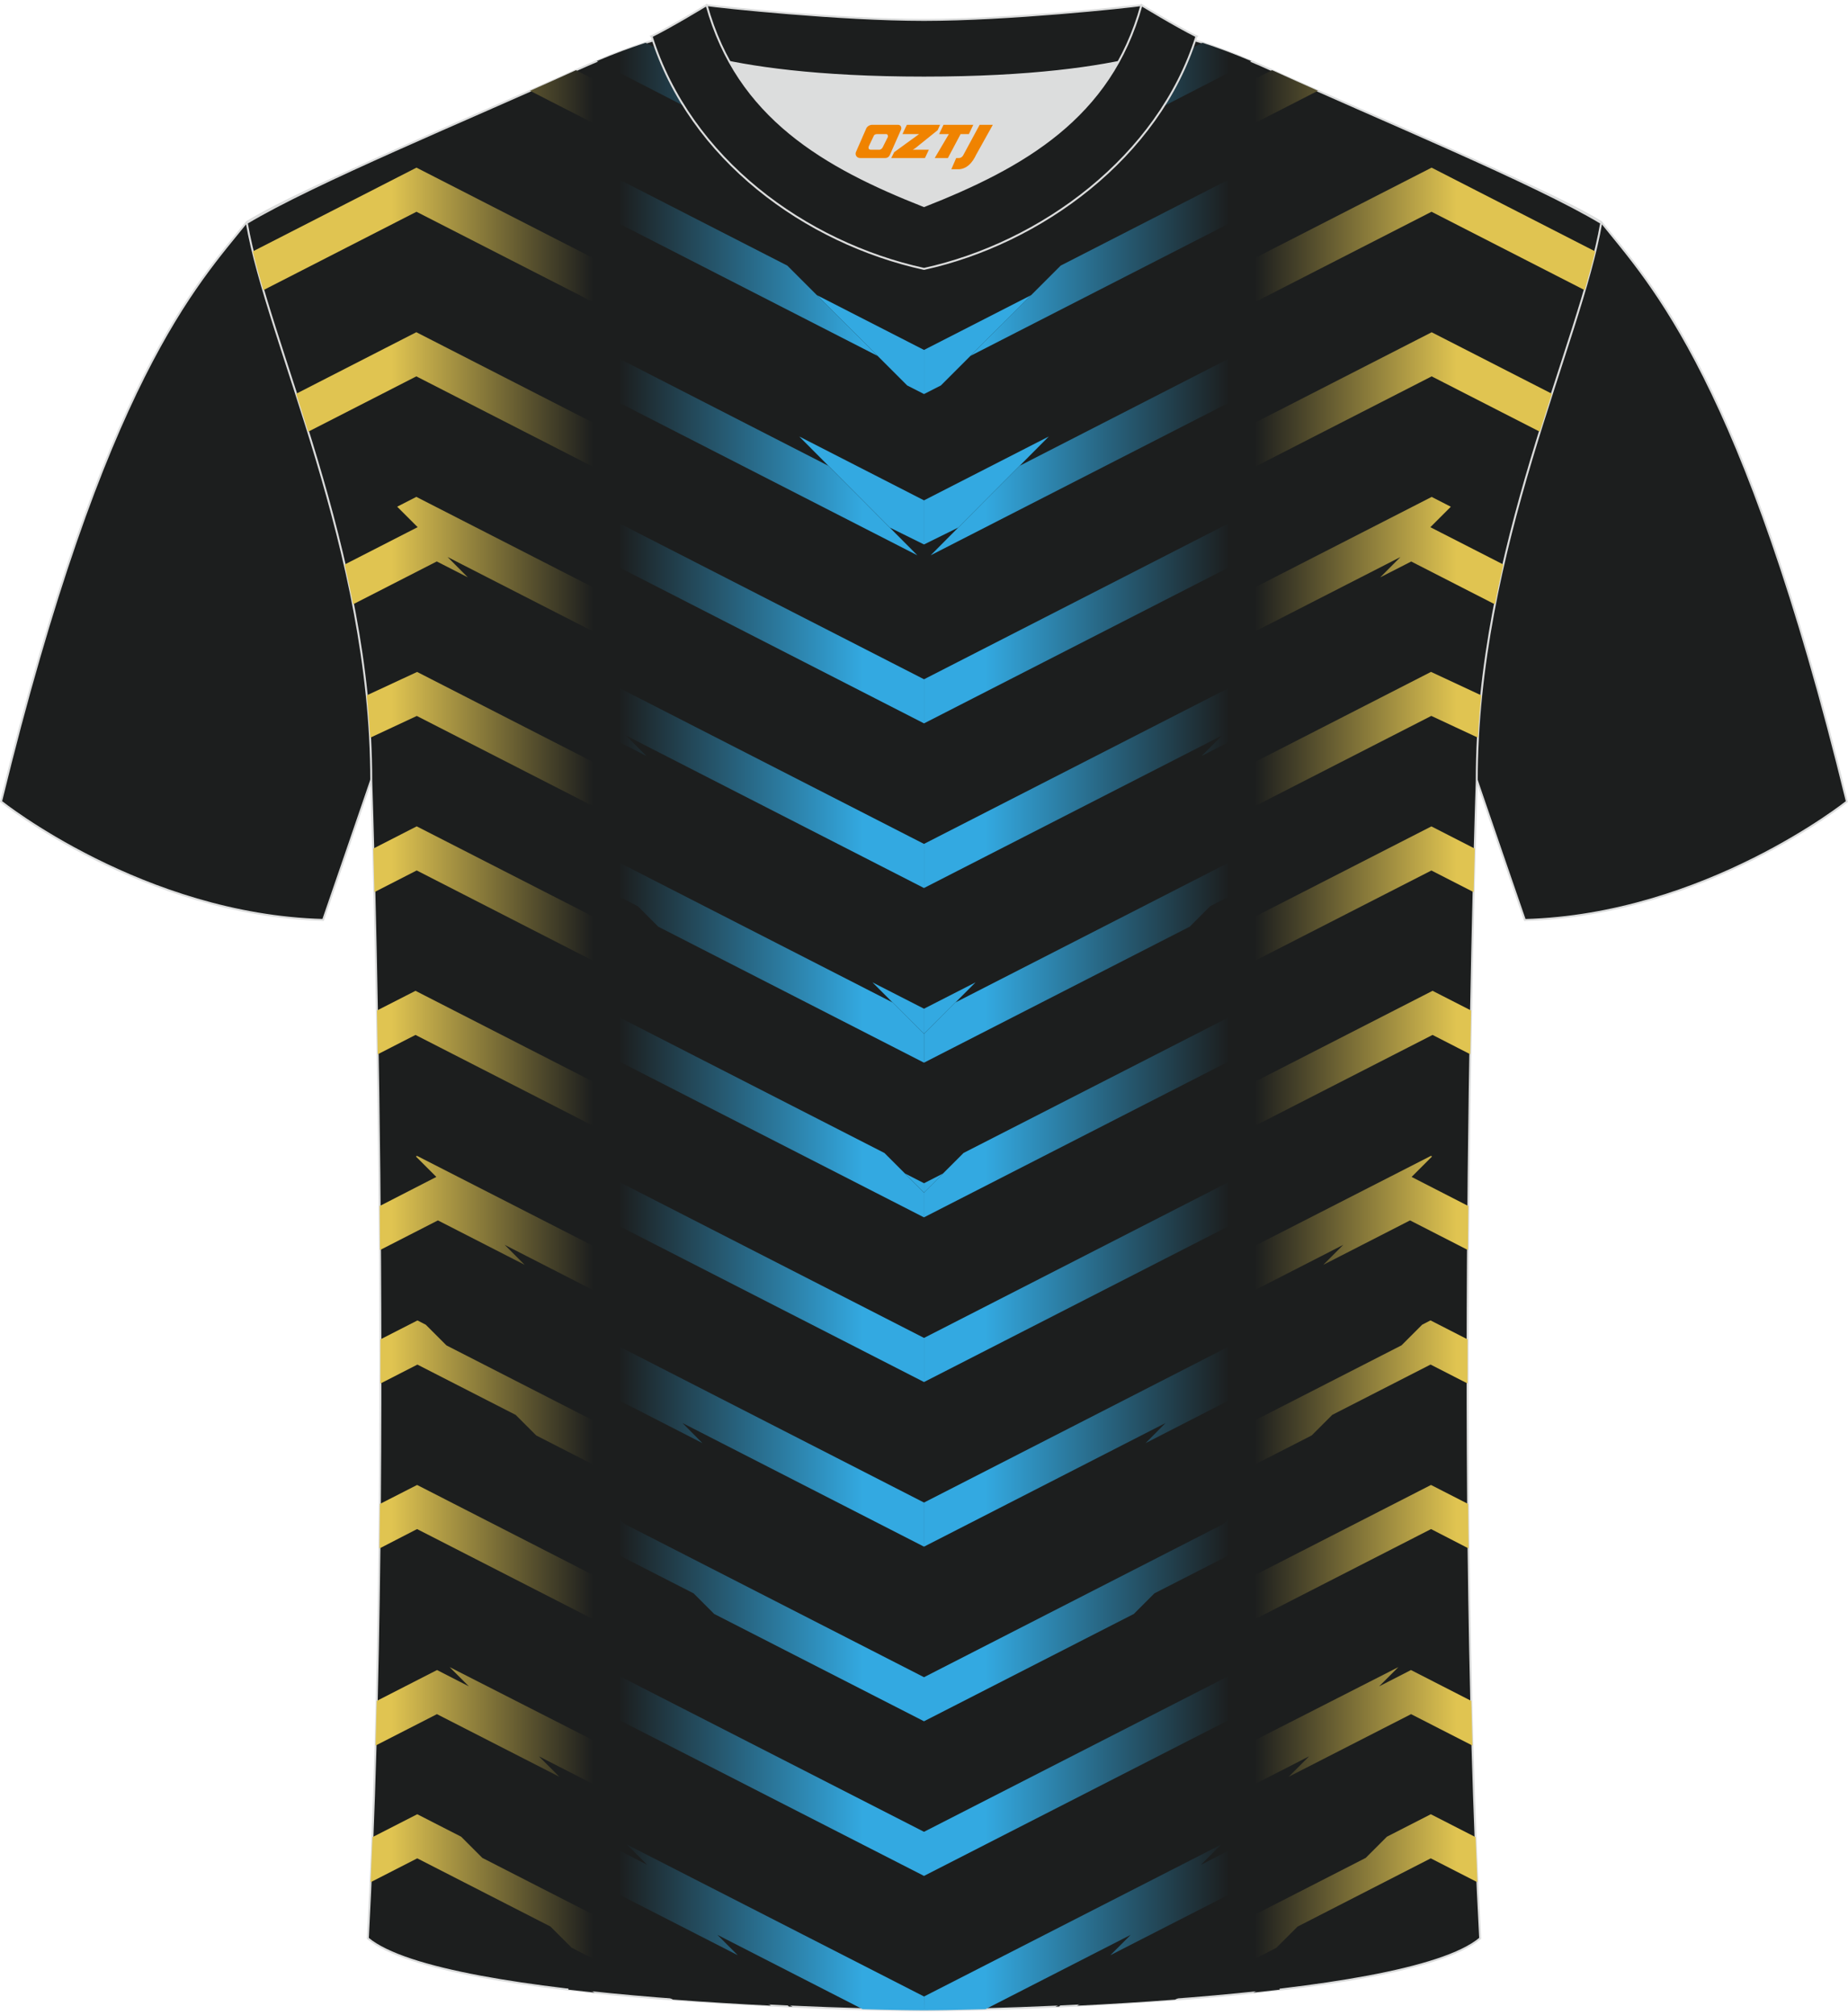
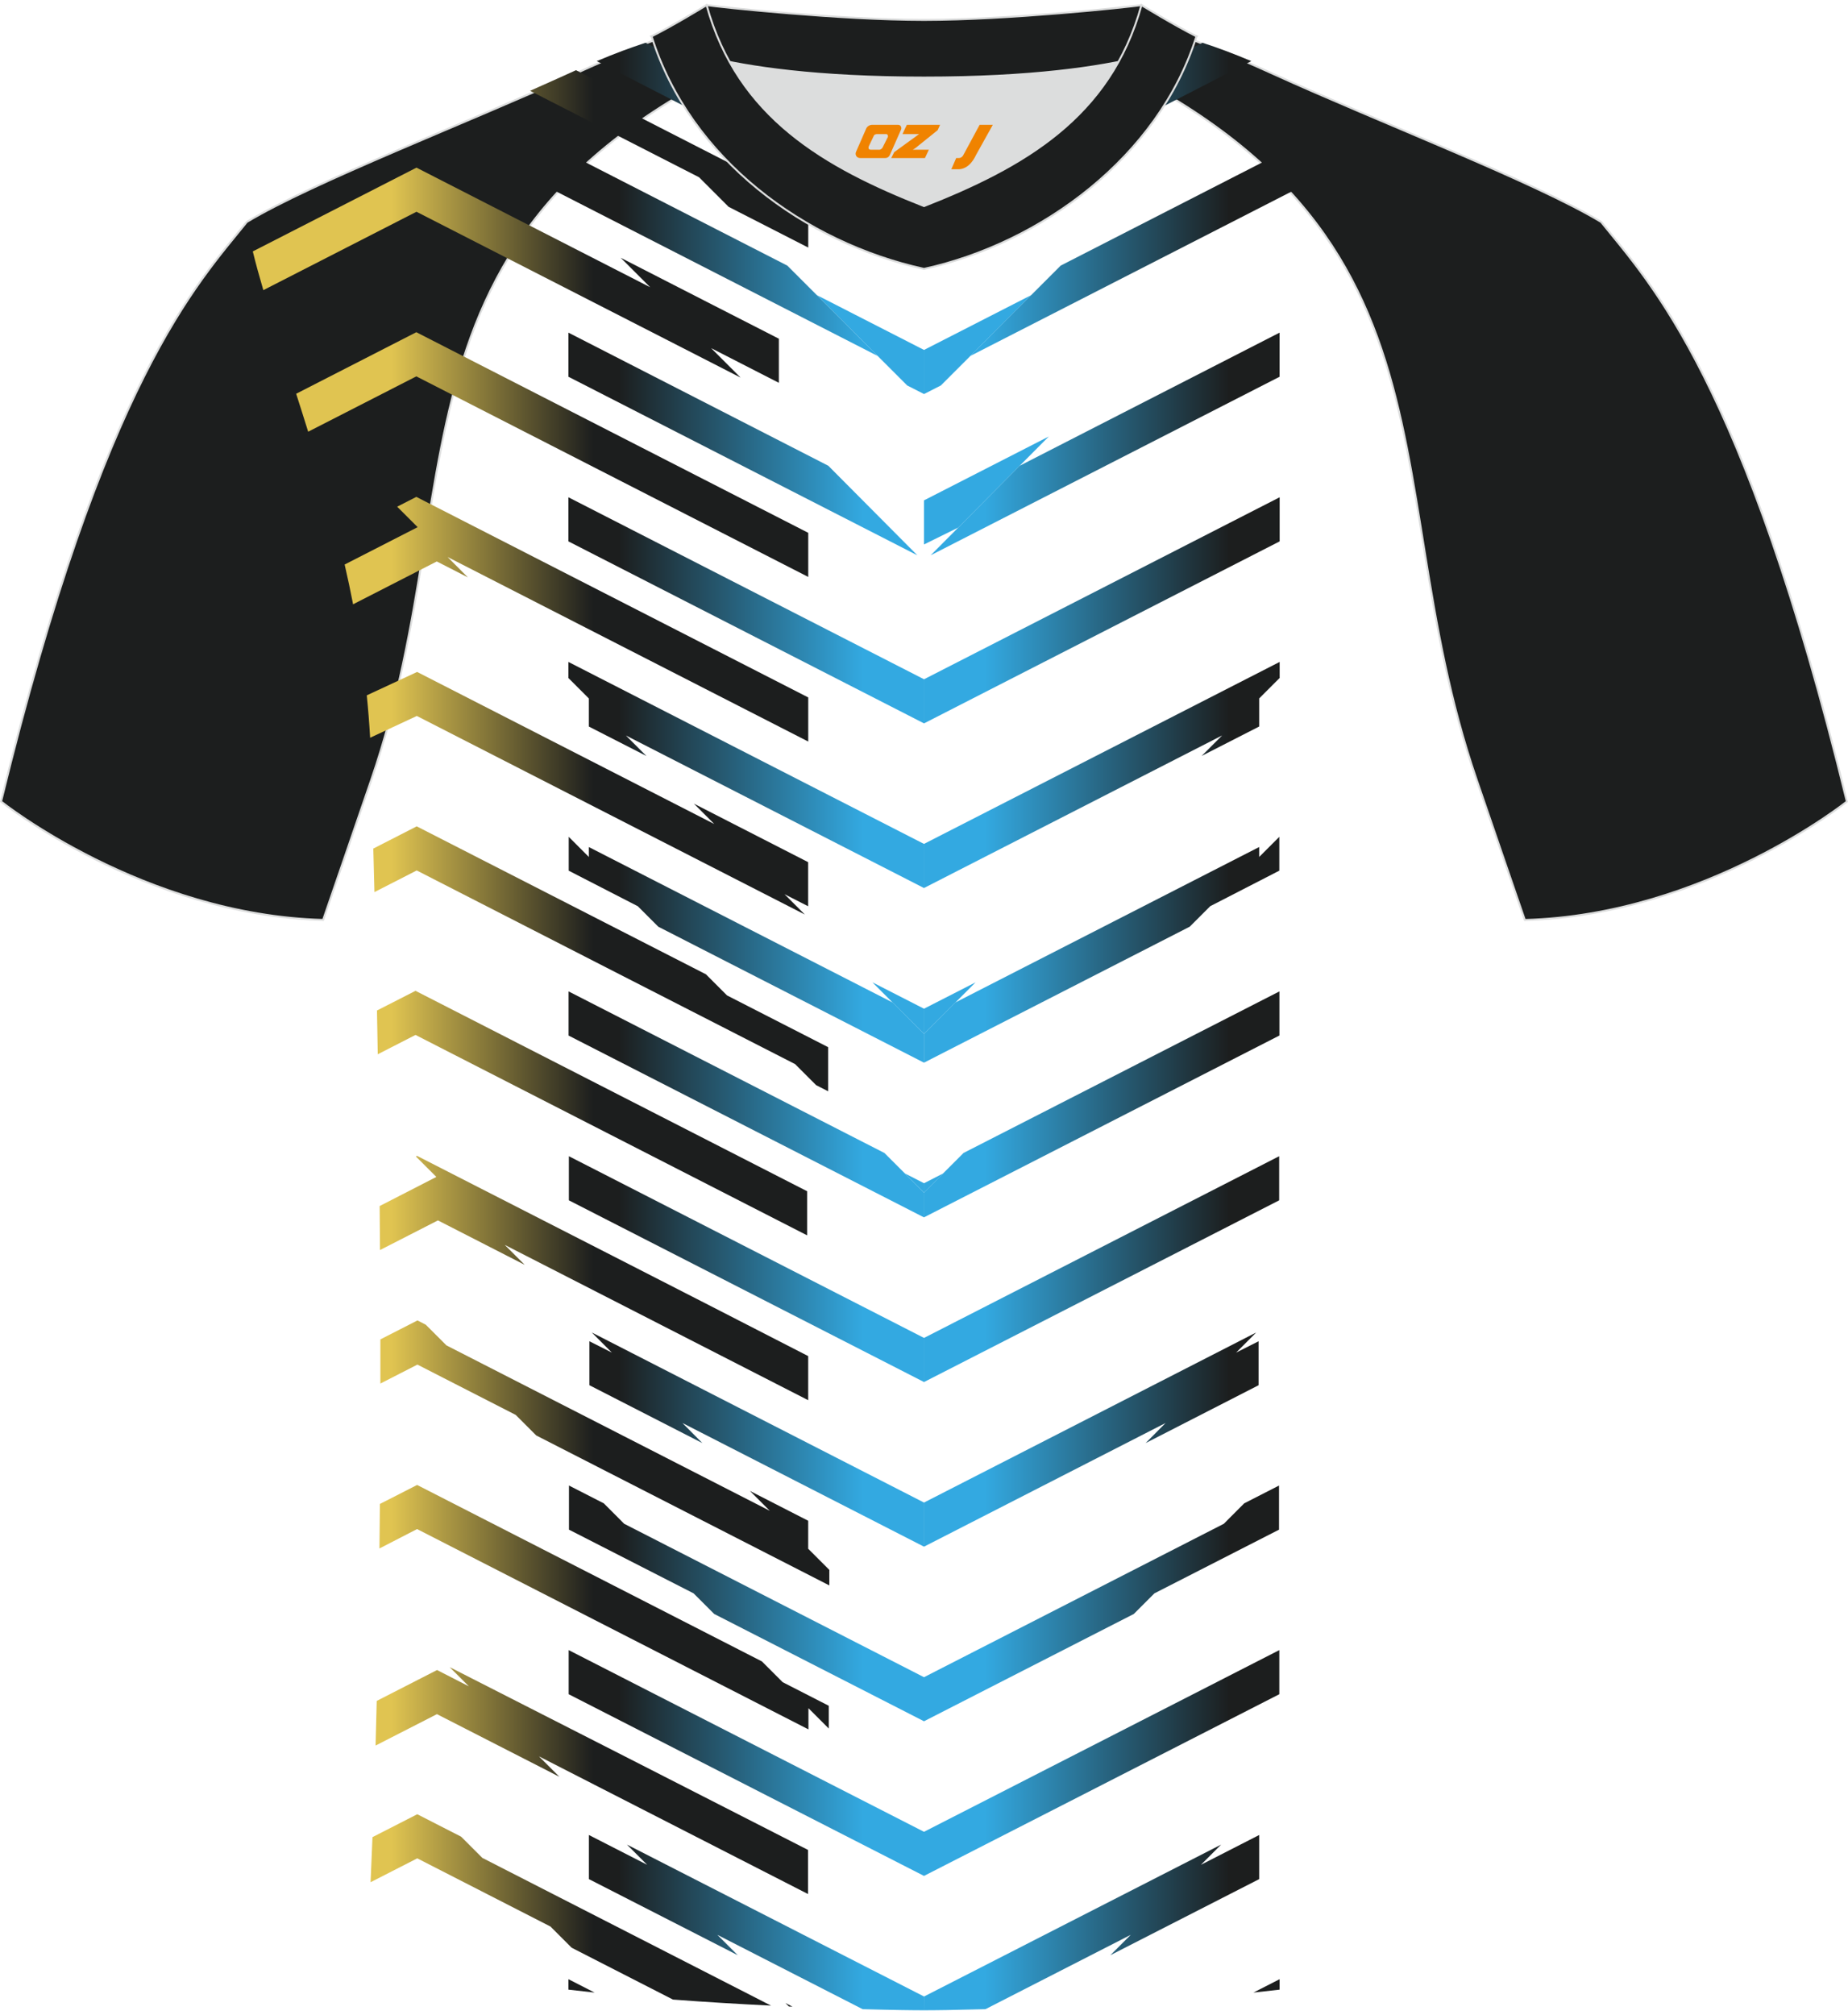
<svg xmlns="http://www.w3.org/2000/svg" version="1.1" id="_x37C_" x="0px" y="0px" width="378px" height="412px" viewBox="0 0 378.45 410.99" enable-background="new 0 0 378.45 410.99" xml:space="preserve">
  <path fill-rule="evenodd" clip-rule="evenodd" fill="#1C1E1E" stroke="#DCDDDD" stroke-width="0.398" stroke-miterlimit="22.926" d="  M327.9,44.69c10.2,12.72,29.24,32.21,50.32,118.66c0,0-29.07,23.23-65.95,24.24c0,0-7.13-20.68-9.85-28.65  c-22.3-64.78,1.91-119-95.27-155.14c1.43-0.27,3.1-0.27,4.91-0.1l-0.09-0.01c13.93-0.87,17.81-1.24,23.83,0.66  c9.6,3.36,15.56,5.78,24.97,10.05C282.65,24.35,314.28,36.49,327.9,44.69z" />
  <path fill-rule="evenodd" clip-rule="evenodd" fill="#1C1E1E" stroke="#DCDDDD" stroke-width="0.398" stroke-miterlimit="22.926" d="  M50.54,44.69C40.34,57.41,21.3,76.9,0.22,163.34c0,0,29.07,23.23,65.95,24.24c0,0,7.13-20.68,9.85-28.65  c22.3-64.78-1.91-119,95.27-155.14c-1.43-0.27-3.1-0.27-4.91-0.1l0.09-0.01c-13.93-0.87-17.81-1.24-23.83,0.66  c-9.6,3.36-15.56,5.78-24.97,10.05C95.8,24.35,64.17,36.49,50.54,44.69z" />
-   <path fill-rule="evenodd" clip-rule="evenodd" fill="#1C1E1E" stroke="#DCDDDD" stroke-width="0.398" stroke-miterlimit="22.926" d="  M189.23,410.79c9.68,0.03,98.36-1.65,113.89-14.72c-5.36-100.69-0.7-236.93-0.7-236.93c0-47.47,21.23-89.65,25.49-114.24  c-13.63-8.2-45.26-21.18-67.11-31.14c-30.02-13.62-34.13-7.72-71.17-7.72c-37.02,0-41.96-5.9-71.98,7.72  C95.8,23.71,64.17,36.69,50.54,44.9c4.26,24.59,25.49,66.77,25.49,114.24c0,0,4.66,136.25-0.7,236.93  C90.87,409.13,179.54,410.82,189.23,410.79z" />
  <g>
    <g>
      <linearGradient id="SVGID_1_" gradientUnits="userSpaceOnUse" x1="135.168" y1="211.835" x2="78.065" y2="211.835">
        <stop offset="0.24" style="stop-color:#1C1E1E" />
        <stop offset="0.963" style="stop-color:#E0C451" />
      </linearGradient>
      <path fill-rule="evenodd" clip-rule="evenodd" fill="url(#SVGID_1_)" d="M162.82,217.09l4.31,4.31l2.47,1.26v-9.03l-20.72-10.6    l-4.31-4.32c-19.74-10.1-39.49-20.19-59.23-30.29l-8.89,4.55c0.07,2.64,0.15,5.62,0.23,8.91l8.66-4.43    C111.16,190.68,136.99,203.88,162.82,217.09L162.82,217.09z M117.96,13.62l-0.31,0.14c-2.88,1.31-5.94,2.68-9.1,4.08l34.61,17.7    l6.05,6.05l16.31,8.34V40.9l-21.93-11.22l-12.86-6.58l-6.05-6.05L117.96,13.62L117.96,13.62z M51.77,50.72l33.52-17.15    l47.85,24.48l-6.03-6.03l17.64,9.03l14.75,7.54v9.03l-13.87-7.1l6.03,6.03l-14.79-7.57L85.29,42.6L53.93,58.65    C53.11,55.87,52.38,53.22,51.77,50.72L51.77,50.72z M60.65,79.86c0.81,2.53,1.64,5.12,2.46,7.77L85.26,76.3l80.26,41.06v-9.03    L85.26,67.26L60.65,79.86L60.65,79.86z M70.58,114.82l14.95-7.65l-4.19-4.19l3.92-2.01c26.75,13.69,53.51,27.37,80.26,41.06v9.03    l-73.86-37.78l4.14,4.16l-6.35-3.25l-17.14,8.77C71.78,120.22,71.2,117.5,70.58,114.82L70.58,114.82z M75.11,141.6l10.31-4.79    l60.85,31.13l-4.16-4.16l23.39,11.97v9.03l-4.84-2.47l4.16,4.16l-79.46-40.65l-9.56,4.46C75.63,147.35,75.4,144.46,75.11,141.6    L75.11,141.6z M77.2,206.12l7.89-4.03c26.73,13.68,53.46,27.36,80.2,41.03v9.03c-26.73-13.68-53.46-27.36-80.2-41.03l-7.73,3.96    C77.3,211.99,77.25,209.01,77.2,206.12L77.2,206.12z M77.75,246.15c0.03,2.96,0.05,5.97,0.07,9.01l11.86-6.07l17.76,9.09    l-4.08-4.08l62.15,31.8v-9.03c-26.68-13.72-53.41-27.33-80.11-40.99l-0.23,0.12l4.19,4.19L77.75,246.15L77.75,246.15z     M77.9,273.45l7.59-3.88l1.71,0.88l4.23,4.23c22.07,11.29,44.14,22.57,66.21,33.86l-4.07-4.07l11.94,6.11v5.73l4.33,4.33v3.18    c-20.01-10.24-40.02-20.46-60.02-30.7l-4.21-4.21l-20.13-10.3l-7.58,3.88C77.91,279.44,77.91,276.43,77.9,273.45L77.9,273.45z     M77.8,307.14c-0.03,3.03-0.06,6.06-0.09,9.11l7.7-3.97c26.72,13.67,53.43,27.34,80.15,41.01v-4.34l4.17,4.17v-4.66l-9.44-4.83    l-4.25-4.25c-23.55-12.05-47.08-24.09-70.62-36.13L77.8,307.14L77.8,307.14z M77.15,347.46l12.35-6.32l6.52,3.34l-3.94-3.94    c24.47,12.47,48.95,24.92,73.4,37.43V387c-18.37-9.4-36.74-18.8-55.11-28.19l4.18,4.18l-25.07-12.82l-12.57,6.43    C77,353.56,77.08,350.51,77.15,347.46L77.15,347.46z M76.28,375.35c-0.12,3.1-0.25,6.18-0.39,9.23l9.56-4.89l27.28,13.96    l4.34,4.34l20.74,10.61c6.95,0.53,13.78,0.93,20.09,1.24L98.78,379.6l-4.34-4.34l-8.99-4.6L76.28,375.35L76.28,375.35z     M161.56,410.02l0.74,0.03l-1.45-0.74L161.56,410.02z" />
      <polygon fill-rule="evenodd" clip-rule="evenodd" fill="#33A9E1" points="189.23,241.48 185.32,239.48 189.23,243.39   " />
      <polygon fill-rule="evenodd" clip-rule="evenodd" fill="#33A9E1" points="189.22,205.75 178.67,200.36 189.22,210.91   " />
-       <polygon fill-rule="evenodd" clip-rule="evenodd" fill="#33A9E1" points="163.68,88.61 182.22,107.25 189.22,110.71     189.22,101.68   " />
      <polygon fill-rule="evenodd" clip-rule="evenodd" fill="#33A9E1" points="189.23,70.89 167.27,59.66 185.78,78.16 189.23,79.92       " />
      <linearGradient id="SVGID_2_" gradientUnits="userSpaceOnUse" x1="126.683" y1="207.782" x2="178.075" y2="207.782">
        <stop offset="0" style="stop-color:#1C1E1E" />
        <stop offset="0.974" style="stop-color:#33A9E1" />
      </linearGradient>
      <path fill-rule="evenodd" clip-rule="evenodd" fill="url(#SVGID_2_)" d="M116.41,406.57v-2.14l5.36,2.74    C119.96,406.97,118.18,406.77,116.41,406.57L116.41,406.57z M189.23,410.79L189.23,410.79l0-2.82l-60.84-31.1l4.14,4.14    l-11.93-6.1v9.03l30.48,15.58l-4.17-4.17l29.75,15.22C182.91,410.74,187.43,410.8,189.23,410.79L189.23,410.79z M178.52,5.86    c-0.84-0.03-1.65-0.06-2.45-0.09l4.85,2.48L178.52,5.86L178.52,5.86z M161.27,5.02c-6.33-0.32-11.59-0.43-17.11,0.28l21.37,10.93    V7.2L161.27,5.02L161.27,5.02z M132.21,8.01l57.02,29.17v9.03l-67.02-34.45C125.89,10.21,129.18,8.98,132.21,8.01L132.21,8.01z     M116.46,346.09v-9.03l72.77,37.2v9.03L116.46,346.09L116.46,346.09z M116.52,312.4l25.52,13.04l4.22,4.22l42.97,21.97l0-9.02    l-61.4-31.41l-4.17-4.18l-7.14-3.65V312.4L116.52,312.4z M120.7,273.83l4.6,2.32l-4.1-4.11l68.02,34.81v9.03l-49.46-25.31    l4.08,4.11l-23.14-11.85V273.83L120.7,273.83z M116.5,244.98l72.73,37.2v-9.03l-72.73-37.2V244.98L116.5,244.98z M116.44,202.21    l64.68,33.08l8.1,8.1v5.08l-72.78-37.22V202.21L116.44,202.21z M116.47,170.56v6.94l14.14,7.27l4.19,4.19l54.42,27.84l0-5.89    l-6.42-6.43l-62.21-31.82v2.03L116.47,170.56L116.47,170.56z M116.4,134.76l72.83,37.26v9.03l-61.05-31.23l4.19,4.19l-11.78-6.02    v-5.75l-4.19-4.19V134.76L116.4,134.76z M116.4,101.05v9.03l72.83,37.26v-9.03L116.4,101.05L116.4,101.05z M116.41,67.35    l53.22,27.25l18.23,18.33l-71.45-36.55V67.35L116.41,67.35z M110.42,27.62v7.68l2.78,2.78l66.55,34.05l-18.51-18.5L110.42,27.62z" />
      <path fill-rule="evenodd" clip-rule="evenodd" fill="#33A9E1" d="M189.23,7.57l0,9L178.52,5.86c2.4,0.08,4.95,0.14,7.69,0.16    L189.23,7.57z" />
    </g>
    <g>
      <linearGradient id="SVGID_3_" gradientUnits="userSpaceOnUse" x1="626.096" y1="211.835" x2="568.993" y2="211.835" gradientTransform="matrix(-1 0 0 1 869.384 0)">
        <stop offset="0.24" style="stop-color:#1C1E1E" />
        <stop offset="0.963" style="stop-color:#E0C451" />
      </linearGradient>
-       <path fill-rule="evenodd" clip-rule="evenodd" fill="url(#SVGID_3_)" d="M215.64,217.09c25.83-13.21,51.66-26.42,77.49-39.63    l8.66,4.43c0.08-3.3,0.16-6.27,0.23-8.91l-8.89-4.55c-19.74,10.1-39.49,20.19-59.23,30.29l-4.31,4.32l-20.72,10.6v9.03l2.47-1.26    L215.64,217.09L215.64,217.09z M260.49,13.62l-6.72,3.44l-6.05,6.05l-12.86,6.58L212.94,40.9v9.03l16.31-8.34l6.05-6.05    l34.61-17.71c-3.16-1.4-6.22-2.77-9.1-4.08L260.49,13.62L260.49,13.62z M326.68,50.72c-0.61,2.5-1.34,5.15-2.15,7.93L293.16,42.6    l-51.57,26.38l-14.79,7.57l6.03-6.03l-13.87,7.1v-9.03l14.75-7.54l17.64-9.03l-6.03,6.03l47.85-24.48L326.68,50.72L326.68,50.72z     M317.81,79.86l-24.62-12.59l-80.26,41.06v9.03l80.26-41.06l22.15,11.33C316.17,84.98,316.99,82.39,317.81,79.86L317.81,79.86z     M307.87,114.82c-0.61,2.68-1.19,5.4-1.73,8.15L289,114.2l-6.35,3.25l4.14-4.16l-73.86,37.78v-9.03    c26.75-13.69,53.51-27.37,80.26-41.06l3.92,2.01l-4.19,4.19L307.87,114.82L307.87,114.82z M303.35,141.6    c-0.29,2.86-0.52,5.75-0.68,8.67l-9.56-4.46l-79.46,40.65l4.16-4.16l-4.84,2.47v-9.03l23.39-11.97l-4.16,4.16l60.85-31.13    L303.35,141.6L303.35,141.6z M301.26,206.12c-0.05,2.89-0.11,5.87-0.16,8.96l-7.73-3.96c-26.73,13.67-53.46,27.35-80.2,41.03    v-9.03c26.73-13.67,53.46-27.35,80.2-41.03L301.26,206.12L301.26,206.12z M300.7,246.15l-11.62-5.96l4.19-4.19l-0.23-0.12    c-26.71,13.65-53.44,27.27-80.11,40.99v9.03l62.15-31.8l-4.08,4.08l17.76-9.09l11.86,6.07    C300.65,252.11,300.68,249.11,300.7,246.15L300.7,246.15z M300.55,273.45c-0.01,2.99-0.01,6-0.01,9.03l-7.58-3.88l-20.13,10.3    l-4.21,4.21c-20.01,10.23-40.01,20.46-60.02,30.7v-3.18l4.33-4.33v-5.73l11.94-6.11l-4.07,4.07    c22.07-11.29,44.14-22.57,66.21-33.86l4.23-4.23l1.71-0.88L300.55,273.45L300.55,273.45z M300.66,307.14l-7.61-3.89    c-23.54,12.04-47.08,24.09-70.62,36.13l-4.25,4.25l-9.44,4.83v4.66l4.17-4.17v4.34c26.72-13.67,53.43-27.34,80.15-41.01l7.7,3.97    C300.71,313.21,300.68,310.17,300.66,307.14L300.66,307.14z M301.3,347.46c0.07,3.05,0.15,6.1,0.24,9.14l-12.57-6.43l-25.07,12.82    l4.18-4.18c-18.37,9.4-36.74,18.8-55.11,28.19v-9.03c24.45-12.51,48.93-24.96,73.4-37.43l-3.94,3.94l6.52-3.34L301.3,347.46    L301.3,347.46z M302.18,375.35l-9.17-4.69l-8.99,4.6l-4.34,4.34l-59.12,30.25c6.31-0.31,13.14-0.72,20.09-1.24l20.74-10.61    l4.34-4.34L293,379.69l9.56,4.89C302.43,381.53,302.3,378.45,302.18,375.35L302.18,375.35z M217.61,409.31l-1.45,0.74l0.74-0.03    L217.61,409.31z" />
      <polygon fill-rule="evenodd" clip-rule="evenodd" fill="#33A9E1" points="189.23,241.48 193.14,239.48 189.23,243.39   " />
      <polygon fill-rule="evenodd" clip-rule="evenodd" fill="#33A9E1" points="189.23,205.75 199.78,200.36 189.23,210.91   " />
      <polygon fill-rule="evenodd" clip-rule="evenodd" fill="#33A9E1" points="214.78,88.61 196.24,107.25 189.23,110.71     189.23,101.68   " />
      <polygon fill-rule="evenodd" clip-rule="evenodd" fill="#33A9E1" points="189.23,70.89 211.19,59.66 192.68,78.16 189.23,79.92       " />
      <linearGradient id="SVGID_4_" gradientUnits="userSpaceOnUse" x1="617.611" y1="207.782" x2="669.003" y2="207.782" gradientTransform="matrix(-1 0 0 1 869.384 0)">
        <stop offset="0" style="stop-color:#1C1E1E" />
        <stop offset="0.974" style="stop-color:#33A9E1" />
      </linearGradient>
      <path fill-rule="evenodd" clip-rule="evenodd" fill="url(#SVGID_4_)" d="M262.05,406.57c-1.77,0.21-3.55,0.41-5.36,0.6l5.36-2.74    V406.57L262.05,406.57z M189.23,410.79c1.8,0.01,6.32-0.05,12.58-0.22l29.75-15.22l-4.17,4.17l30.48-15.58v-9.03l-11.93,6.1    l4.14-4.14l-60.84,31.1L189.23,410.79L189.23,410.79L189.23,410.79z M199.94,5.86l-2.39,2.39l4.85-2.48    C201.59,5.8,200.77,5.83,199.94,5.86L199.94,5.86z M217.19,5.02l-4.26,2.18v9.03L234.31,5.3C228.78,4.59,223.53,4.7,217.19,5.02    L217.19,5.02z M246.25,8.01c3.03,0.97,6.32,2.2,10,3.75l-67.02,34.45v-9.03L246.25,8.01L246.25,8.01z M261.99,346.09l-72.77,37.2    v-9.03l72.77-37.2V346.09L261.99,346.09z M261.93,312.4v-9.03l-7.14,3.65l-4.17,4.18l-61.4,31.41l0,9.02l42.97-21.97l4.22-4.22    L261.93,312.4L261.93,312.4z M257.75,273.83v9l-23.14,11.85l4.08-4.11l-49.46,25.31v-9.03l68.02-34.81l-4.1,4.11L257.75,273.83    L257.75,273.83z M261.96,244.98v-9.03l-72.73,37.2v9.03L261.96,244.98L261.96,244.98z M262.01,202.21v9.03l-72.78,37.22v-5.08    l8.1-8.1L262.01,202.21L262.01,202.21z M261.99,170.56l-4.12,4.12v-2.03l-62.21,31.82l-6.42,6.43l0,5.89l54.42-27.84l4.19-4.19    l14.14-7.27V170.56L261.99,170.56z M262.06,134.76v3.28l-4.19,4.19v5.75l-11.78,6.02l4.19-4.19l-61.05,31.23v-9.03L262.06,134.76    L262.06,134.76z M262.06,101.05l-72.83,37.26v9.03l72.83-37.26V101.05L262.06,101.05z M262.04,67.35v9.03l-71.45,36.55    l18.23-18.33L262.04,67.35L262.04,67.35z M217.22,53.62l-18.51,18.5l66.55-34.05l2.78-2.78v-7.68L217.22,53.62z" />
      <path fill-rule="evenodd" clip-rule="evenodd" fill="#33A9E1" d="M189.22,7.57l0,9l10.71-10.71c-2.4,0.08-4.95,0.14-7.69,0.16    L189.22,7.57z" />
    </g>
  </g>
  <g>
    <path fill-rule="evenodd" clip-rule="evenodd" fill="#DCDDDD" d="M149.42,11.94c8.43,15.11,23.33,23.01,39.81,29.49   c16.5-6.5,31.39-14.38,39.81-29.5c-8.63,1.71-21.38,3.19-39.81,3.19C170.81,15.12,158.05,13.65,149.42,11.94z" />
    <path fill-rule="evenodd" clip-rule="evenodd" fill="#1C1E1E" stroke="#DCDDDD" stroke-width="0.398" stroke-miterlimit="22.926" d="   M189.23,3.33c-17.23,0-41.66-2.61-44.53-3.03c0,0-5.51,4.6-11.26,6.39c0,0,11.75,8.44,55.79,8.44c44.04,0,55.79-8.44,55.79-8.44   c-5.74-1.77-11.26-6.39-11.26-6.39C230.87,0.72,206.46,3.33,189.23,3.33z" />
    <path fill-rule="evenodd" clip-rule="evenodd" fill="#1C1E1E" stroke="#DCDDDD" stroke-width="0.398" stroke-miterlimit="22.926" d="   M189.23,54.3c23.89-5.24,48.01-22.84,55.79-47.61c-4.41-2.2-11.26-6.39-11.26-6.39c-6.38,23.08-24.23,33.14-44.53,41.14   c-20.27-7.99-38.15-18.09-44.53-41.14c0,0-6.84,4.19-11.26,6.39C141.33,31.84,164.95,48.97,189.23,54.3z" />
  </g>
  <g>
    <path fill="#F08300" d="M200.62,24.8l-3.4,6.3c-0.2,0.3-0.5,0.5-0.8,0.5h-0.6l-1,2.3h1.2c2,0.1,3.2-1.5,3.9-3L203.32,24.8h-2.5L200.62,24.8z" />
-     <polygon fill="#F08300" points="193.42,24.8 ,199.32,24.8 ,198.42,26.7 ,196.72,26.7 ,194.12,31.6 ,191.42,31.6 ,194.32,26.7 ,192.32,26.7 ,193.22,24.8" />
    <polygon fill="#F08300" points="187.42,29.9 ,186.92,29.9 ,187.42,29.6 ,192.02,25.9 ,192.52,24.8 ,185.72,24.8 ,185.42,25.4 ,184.82,26.7 ,187.62,26.7 ,188.22,26.7 ,183.12,30.4    ,182.52,31.6 ,189.12,31.6 ,189.42,31.6 ,190.22,29.9" />
    <path fill="#F08300" d="M183.92,24.8H178.62C178.12,24.8,177.62,25.1,177.42,25.5L175.32,30.3C175.02,30.9,175.42,31.6,176.12,31.6h5.2c0.4,0,0.7-0.2,0.9-0.6L184.52,25.8C184.72,25.3,184.42,24.8,183.92,24.8z M181.82,27.3L180.72,29.5C180.52,29.8,180.22,29.9,180.12,29.9l-1.8,0C178.12,29.9,177.72,29.8,177.92,29.2l1-2.1c0.1-0.3,0.4-0.4,0.7-0.4h1.9   C181.72,26.7,181.92,27,181.82,27.3z" />
  </g>
</svg>